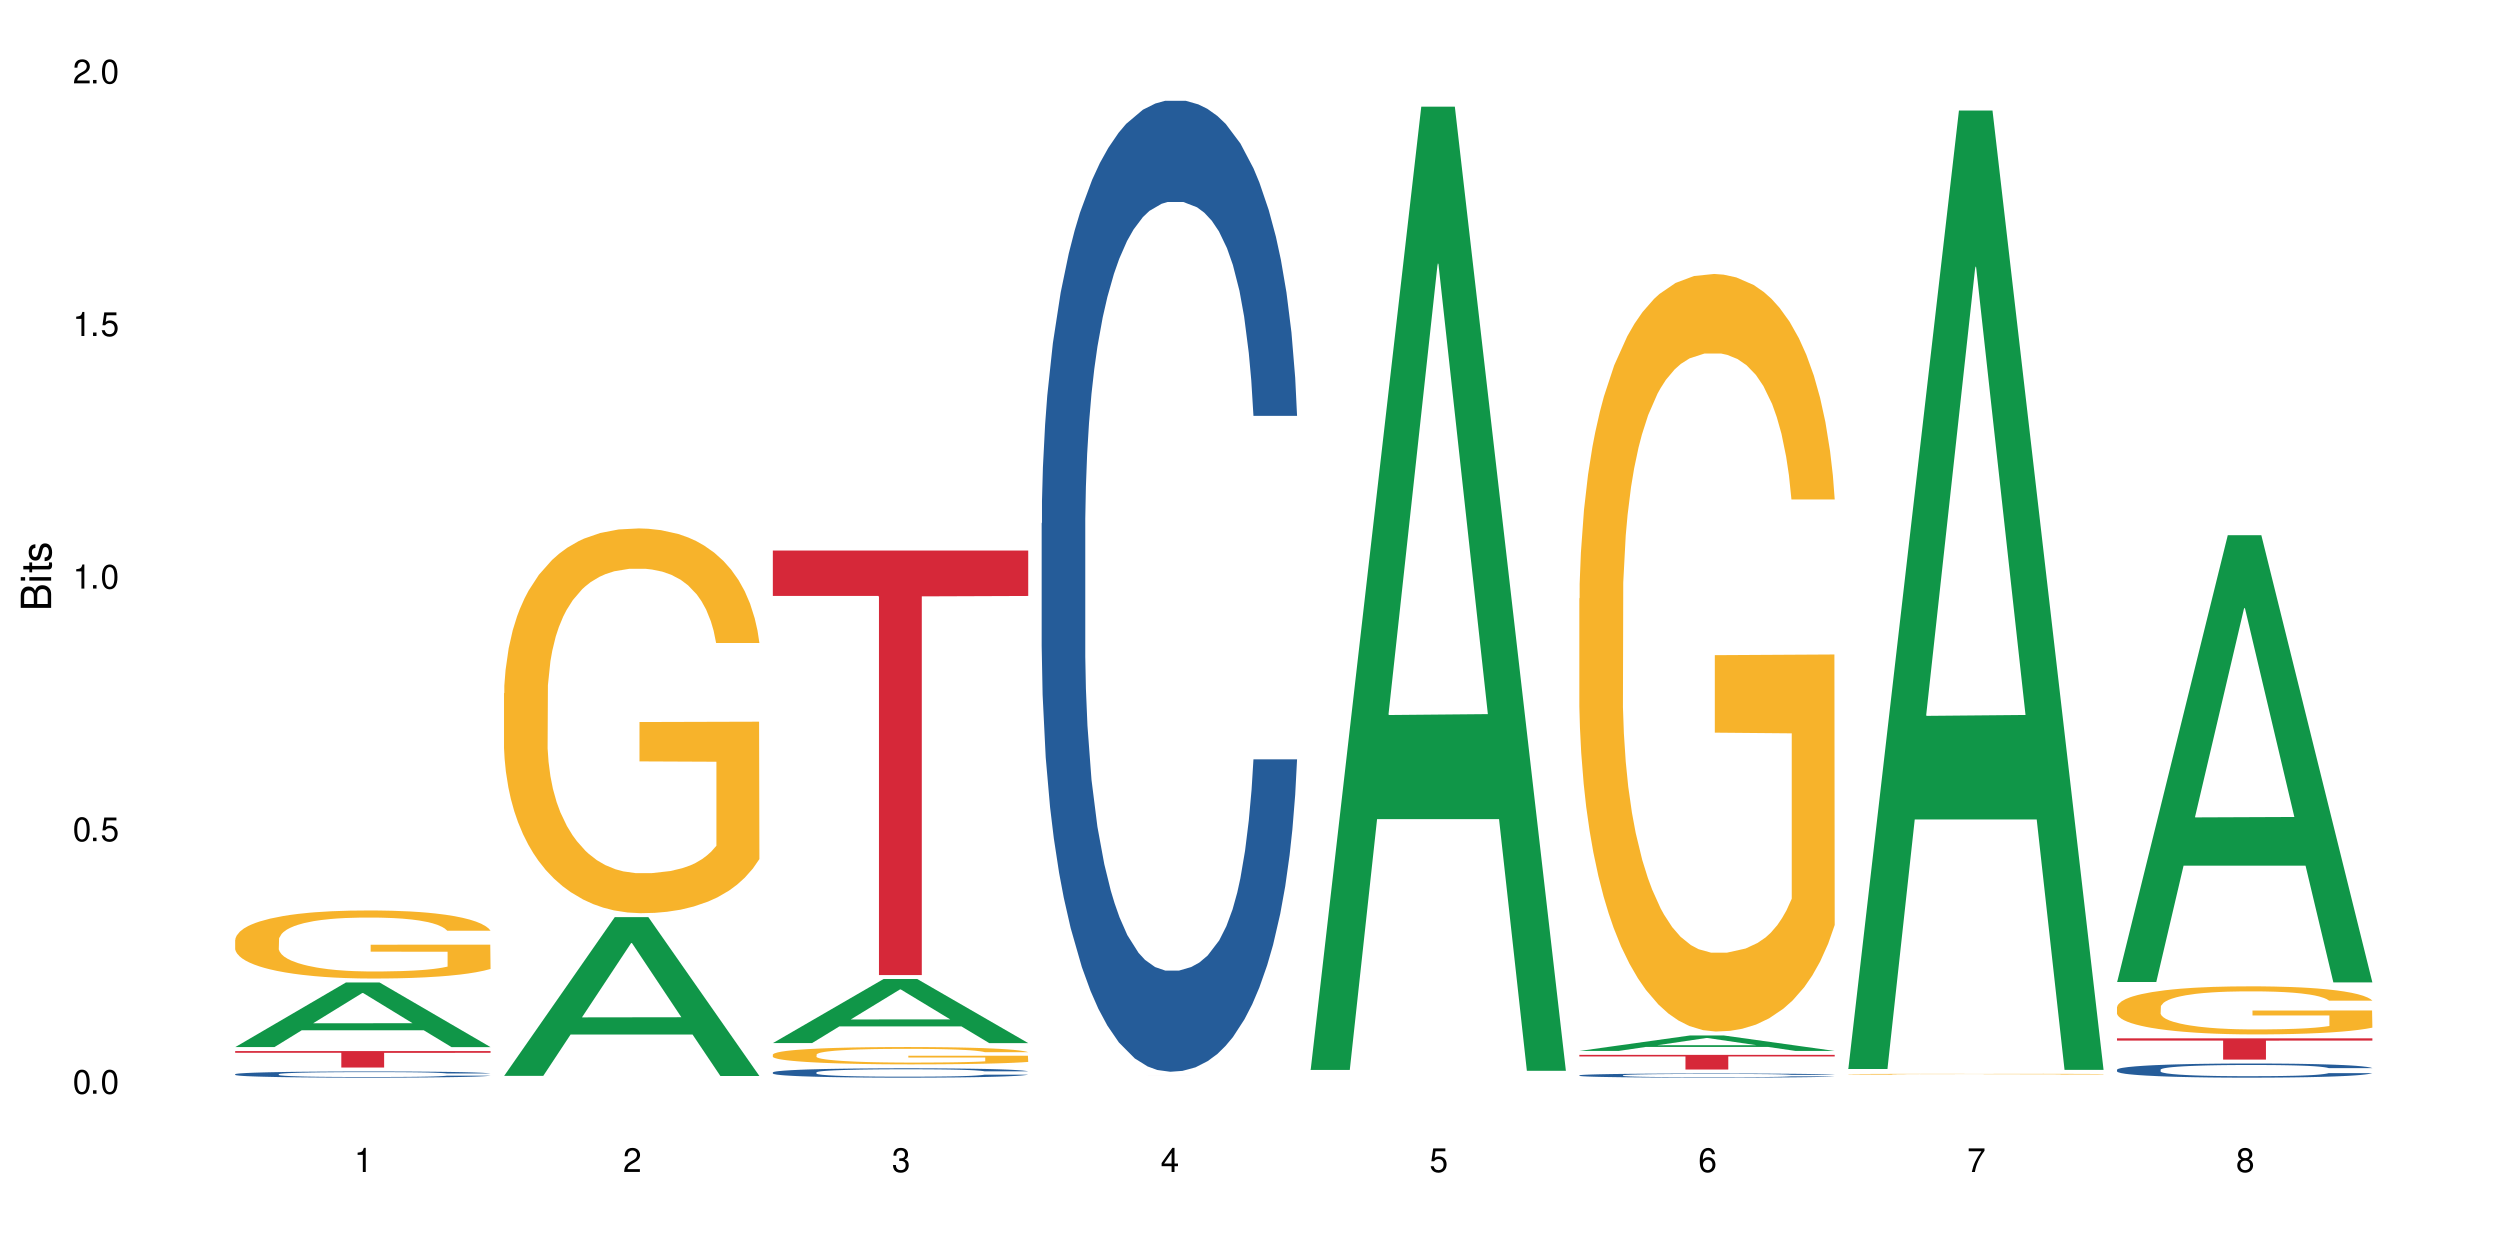
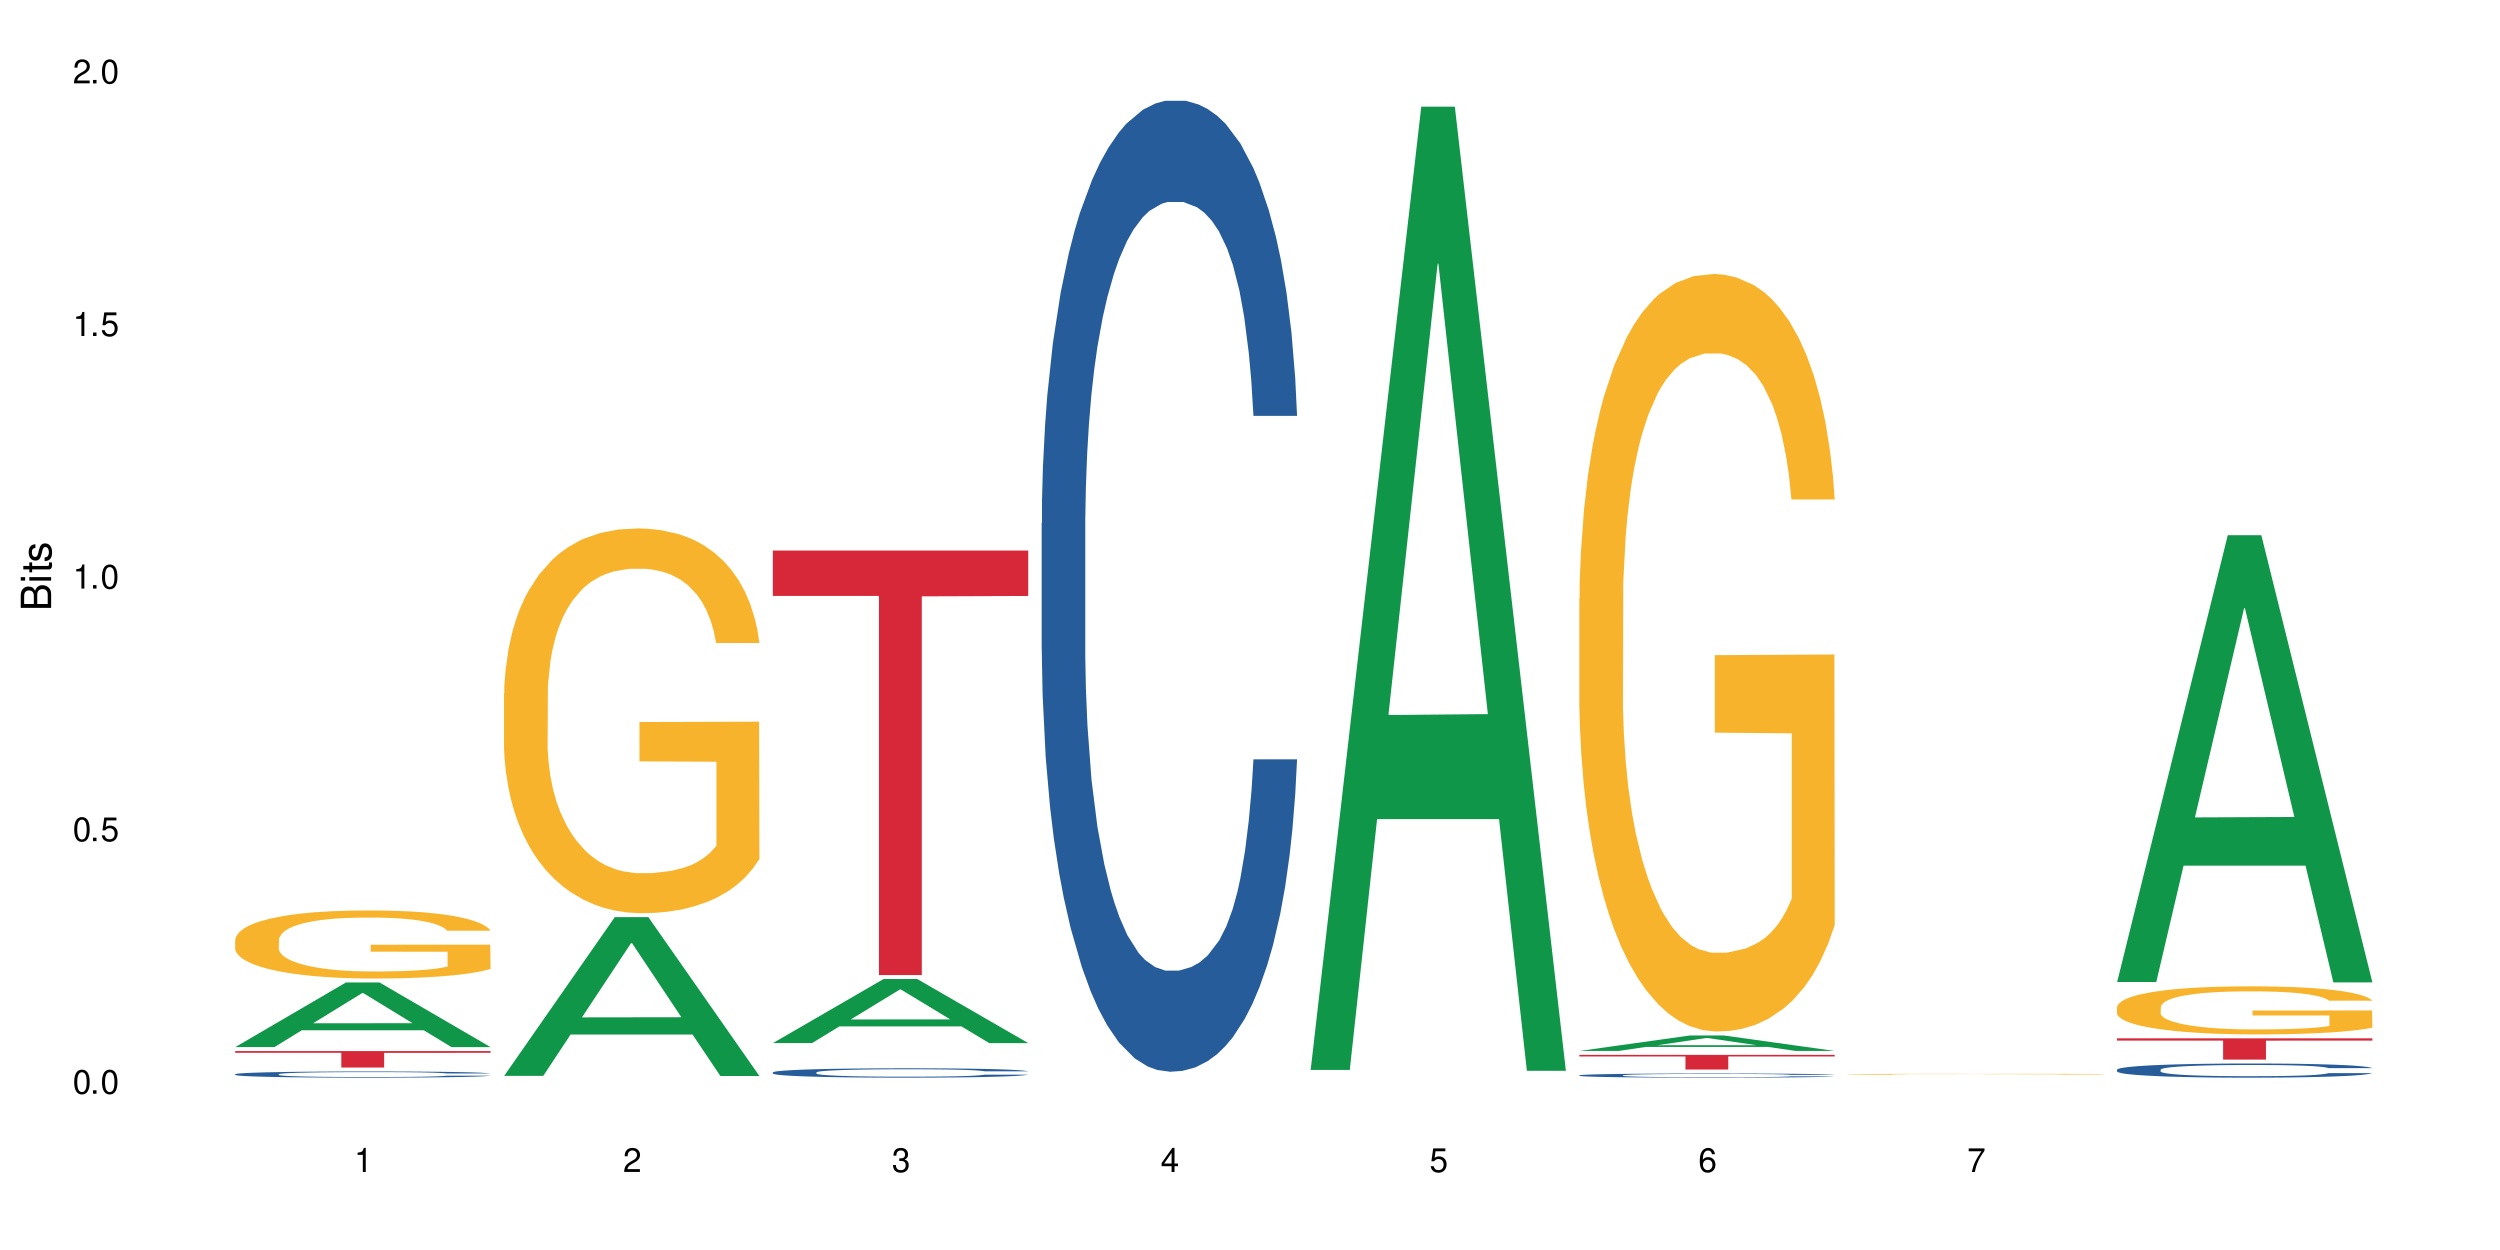
<svg xmlns="http://www.w3.org/2000/svg" xmlns:xlink="http://www.w3.org/1999/xlink" width="720" height="360" viewBox="0 0 720 360">
  <defs>
    <g>
      <g id="glyph-0-0">
</g>
      <g id="glyph-0-1">
        <path d="M 2.641 -6.938 C 2 -6.938 1.422 -6.656 1.078 -6.172 C 0.641 -5.562 0.406 -4.641 0.406 -3.359 C 0.406 -1.016 1.188 0.219 2.641 0.219 C 4.078 0.219 4.859 -1.016 4.859 -3.297 C 4.859 -4.641 4.656 -5.547 4.203 -6.172 C 3.844 -6.656 3.281 -6.938 2.641 -6.938 Z M 2.641 -6.188 C 3.547 -6.188 4 -5.25 4 -3.375 C 4 -1.406 3.562 -0.484 2.625 -0.484 C 1.734 -0.484 1.281 -1.438 1.281 -3.344 C 1.281 -5.25 1.734 -6.188 2.641 -6.188 Z M 2.641 -6.188 " />
      </g>
      <g id="glyph-0-2">
        <path d="M 1.828 -1 L 0.828 -1 L 0.828 0 L 1.828 0 Z M 1.828 -1 " />
      </g>
      <g id="glyph-0-3">
        <path d="M 4.562 -6.797 L 1.062 -6.797 L 0.547 -3.094 L 1.328 -3.094 C 1.719 -3.562 2.047 -3.734 2.578 -3.734 C 3.484 -3.734 4.062 -3.109 4.062 -2.094 C 4.062 -1.125 3.484 -0.531 2.578 -0.531 C 1.828 -0.531 1.375 -0.906 1.188 -1.672 L 0.328 -1.672 C 0.453 -1.109 0.547 -0.844 0.75 -0.594 C 1.125 -0.078 1.828 0.219 2.594 0.219 C 3.969 0.219 4.922 -0.781 4.922 -2.219 C 4.922 -3.562 4.031 -4.484 2.719 -4.484 C 2.25 -4.484 1.859 -4.359 1.469 -4.062 L 1.734 -5.969 L 4.562 -5.969 Z M 4.562 -6.797 " />
      </g>
      <g id="glyph-0-4">
        <path d="M 2.484 -4.938 L 2.484 0 L 3.328 0 L 3.328 -6.938 L 2.766 -6.938 C 2.469 -5.875 2.281 -5.734 0.984 -5.562 L 0.984 -4.938 Z M 2.484 -4.938 " />
      </g>
      <g id="glyph-0-5">
        <path d="M 4.859 -0.828 L 1.281 -0.828 C 1.359 -1.406 1.672 -1.781 2.5 -2.281 L 3.469 -2.828 C 4.406 -3.344 4.906 -4.062 4.906 -4.906 C 4.906 -5.484 4.672 -6.031 4.266 -6.406 C 3.859 -6.766 3.375 -6.938 2.719 -6.938 C 1.859 -6.938 1.219 -6.625 0.844 -6.031 C 0.609 -5.672 0.5 -5.234 0.484 -4.531 L 1.328 -4.531 C 1.359 -5.016 1.406 -5.281 1.531 -5.516 C 1.75 -5.938 2.188 -6.203 2.703 -6.203 C 3.469 -6.203 4.031 -5.641 4.031 -4.891 C 4.031 -4.344 3.719 -3.859 3.125 -3.516 L 2.234 -3 C 0.812 -2.172 0.406 -1.531 0.328 -0.016 L 4.859 -0.016 Z M 4.859 -0.828 " />
      </g>
      <g id="glyph-0-6">
        <path d="M 2.125 -3.188 L 2.578 -3.188 C 3.5 -3.188 3.984 -2.766 3.984 -1.922 C 3.984 -1.062 3.469 -0.531 2.594 -0.531 C 1.656 -0.531 1.203 -1 1.156 -2.016 L 0.312 -2.016 C 0.344 -1.453 0.438 -1.094 0.609 -0.781 C 0.953 -0.109 1.625 0.219 2.547 0.219 C 3.953 0.219 4.859 -0.625 4.859 -1.938 C 4.859 -2.828 4.516 -3.297 3.703 -3.594 C 4.344 -3.844 4.656 -4.328 4.656 -5.031 C 4.656 -6.219 3.875 -6.938 2.578 -6.938 C 1.203 -6.938 0.484 -6.172 0.453 -4.703 L 1.297 -4.703 C 1.312 -5.125 1.344 -5.359 1.453 -5.578 C 1.641 -5.969 2.062 -6.203 2.594 -6.203 C 3.344 -6.203 3.797 -5.75 3.797 -5 C 3.797 -4.516 3.609 -4.219 3.25 -4.047 C 3.016 -3.953 2.703 -3.922 2.125 -3.906 Z M 2.125 -3.188 " />
      </g>
      <g id="glyph-0-7">
        <path d="M 3.141 -1.672 L 3.141 0 L 3.984 0 L 3.984 -1.672 L 4.984 -1.672 L 4.984 -2.438 L 3.984 -2.438 L 3.984 -6.938 L 3.359 -6.938 L 0.266 -2.578 L 0.266 -1.672 Z M 3.141 -2.438 L 1 -2.438 L 3.141 -5.5 Z M 3.141 -2.438 " />
      </g>
      <g id="glyph-0-8">
        <path d="M 4.781 -5.125 C 4.609 -6.266 3.891 -6.938 2.844 -6.938 C 2.094 -6.938 1.422 -6.578 1.031 -5.953 C 0.594 -5.266 0.406 -4.422 0.406 -3.172 C 0.406 -2 0.578 -1.25 0.984 -0.641 C 1.359 -0.078 1.953 0.219 2.703 0.219 C 3.984 0.219 4.922 -0.75 4.922 -2.094 C 4.922 -3.375 4.062 -4.281 2.844 -4.281 C 2.172 -4.281 1.641 -4.031 1.281 -3.516 C 1.281 -5.234 1.828 -6.188 2.797 -6.188 C 3.391 -6.188 3.797 -5.797 3.938 -5.125 Z M 2.734 -3.531 C 3.547 -3.531 4.062 -2.953 4.062 -2.031 C 4.062 -1.156 3.484 -0.531 2.703 -0.531 C 1.922 -0.531 1.328 -1.188 1.328 -2.078 C 1.328 -2.938 1.906 -3.531 2.734 -3.531 Z M 2.734 -3.531 " />
      </g>
      <g id="glyph-0-9">
        <path d="M 4.984 -6.797 L 0.438 -6.797 L 0.438 -5.969 L 4.109 -5.969 C 2.5 -3.656 1.828 -2.234 1.328 0 L 2.219 0 C 2.594 -2.172 3.453 -4.047 4.984 -6.094 Z M 4.984 -6.797 " />
      </g>
      <g id="glyph-0-10">
-         <path d="M 3.75 -3.656 C 4.469 -4.094 4.688 -4.438 4.688 -5.078 C 4.688 -6.172 3.844 -6.938 2.641 -6.938 C 1.438 -6.938 0.594 -6.172 0.594 -5.094 C 0.594 -4.438 0.812 -4.094 1.516 -3.656 C 0.734 -3.266 0.359 -2.703 0.359 -1.922 C 0.359 -0.656 1.281 0.219 2.641 0.219 C 3.984 0.219 4.922 -0.656 4.922 -1.922 C 4.922 -2.703 4.531 -3.266 3.75 -3.656 Z M 2.641 -6.188 C 3.359 -6.188 3.812 -5.75 3.812 -5.062 C 3.812 -4.406 3.344 -3.984 2.641 -3.984 C 1.922 -3.984 1.453 -4.406 1.453 -5.078 C 1.453 -5.75 1.922 -6.188 2.641 -6.188 Z M 2.641 -3.266 C 3.484 -3.266 4.062 -2.719 4.062 -1.906 C 4.062 -1.078 3.484 -0.531 2.625 -0.531 C 1.797 -0.531 1.219 -1.094 1.219 -1.906 C 1.219 -2.719 1.781 -3.266 2.641 -3.266 Z M 2.641 -3.266 " />
-       </g>
+         </g>
      <g id="glyph-1-0">
</g>
      <g id="glyph-1-1">
        <path d="M 0 -0.953 L 0 -4.891 C 0 -5.719 -0.234 -6.344 -0.734 -6.797 C -1.188 -7.234 -1.812 -7.469 -2.5 -7.469 C -3.547 -7.469 -4.188 -7 -4.625 -5.875 C -4.984 -6.688 -5.625 -7.094 -6.531 -7.094 C -7.172 -7.094 -7.734 -6.859 -8.141 -6.391 C -8.562 -5.922 -8.75 -5.344 -8.75 -4.5 L -8.75 -0.953 Z M -4.984 -2.062 L -7.766 -2.062 L -7.766 -4.219 C -7.766 -4.844 -7.688 -5.203 -7.453 -5.5 C -7.219 -5.812 -6.859 -5.969 -6.375 -5.969 C -5.891 -5.969 -5.531 -5.812 -5.297 -5.5 C -5.062 -5.203 -4.984 -4.844 -4.984 -4.219 Z M -0.984 -2.062 L -4 -2.062 L -4 -4.781 C -4 -5.766 -3.438 -6.359 -2.484 -6.359 C -1.547 -6.359 -0.984 -5.766 -0.984 -4.781 Z M -0.984 -2.062 " />
      </g>
      <g id="glyph-1-2">
        <path d="M -6.281 -1.797 L -6.281 -0.797 L 0 -0.797 L 0 -1.797 Z M -8.75 -1.797 L -8.75 -0.797 L -7.484 -0.797 L -7.484 -1.797 Z M -8.75 -1.797 " />
      </g>
      <g id="glyph-1-3">
        <path d="M -6.281 -3.047 L -6.281 -2.016 L -8.016 -2.016 L -8.016 -1.016 L -6.281 -1.016 L -6.281 -0.172 L -5.469 -0.172 L -5.469 -1.016 L -0.719 -1.016 C -0.078 -1.016 0.281 -1.453 0.281 -2.234 C 0.281 -2.5 0.25 -2.719 0.188 -3.047 L -0.641 -3.047 C -0.609 -2.906 -0.594 -2.766 -0.594 -2.562 C -0.594 -2.141 -0.719 -2.016 -1.156 -2.016 L -5.469 -2.016 L -5.469 -3.047 Z M -6.281 -3.047 " />
      </g>
      <g id="glyph-1-4">
        <path d="M -4.531 -5.25 C -5.766 -5.25 -6.469 -4.422 -6.469 -2.969 C -6.469 -1.516 -5.719 -0.562 -4.547 -0.562 C -3.562 -0.562 -3.094 -1.062 -2.734 -2.562 L -2.516 -3.484 C -2.344 -4.188 -2.094 -4.469 -1.641 -4.469 C -1.047 -4.469 -0.641 -3.875 -0.641 -3 C -0.641 -2.453 -0.797 -2 -1.062 -1.75 C -1.25 -1.594 -1.422 -1.531 -1.875 -1.469 L -1.875 -0.406 C -0.422 -0.453 0.281 -1.266 0.281 -2.922 C 0.281 -4.5 -0.5 -5.516 -1.719 -5.516 C -2.656 -5.516 -3.172 -4.984 -3.469 -3.734 L -3.703 -2.766 C -3.891 -1.953 -4.156 -1.609 -4.594 -1.609 C -5.188 -1.609 -5.547 -2.125 -5.547 -2.938 C -5.547 -3.75 -5.203 -4.172 -4.531 -4.203 Z M -4.531 -5.25 " />
      </g>
    </g>
  </defs>
  <rect x="-72" y="-36" width="864" height="432" fill="rgb(100%, 100%, 100%)" fill-opacity="1" />
  <path fill-rule="nonzero" fill="rgb(6.275%, 58.824%, 28.235%)" fill-opacity="1" d="M 67.73 301.559 L 67.809 301.539 L 99.637 282.949 L 109.301 282.949 L 141.281 301.574 L 130.047 301.574 L 122.031 296.715 L 86.906 296.715 L 79.047 301.559 L 67.73 301.559 L 90.285 294.703 L 118.809 294.684 L 104.586 285.992 L 104.43 285.977 L 104.27 286.027 L 90.207 294.684 L 90.285 294.703 Z M 67.73 301.559 " />
  <path fill-rule="nonzero" fill="rgb(14.51%, 36.078%, 60%)" fill-opacity="1" d="M 67.73 309.359 L 67.82 309.355 L 67.82 309.316 L 68.09 309.258 L 68.719 309.176 L 69.344 309.125 L 70.961 309.027 L 73.203 308.934 L 75.535 308.863 L 77.238 308.82 L 78.766 308.789 L 82.262 308.727 L 84.504 308.695 L 86.926 308.668 L 89.887 308.641 L 92.039 308.625 L 96.883 308.598 L 100.469 308.586 L 103.25 308.582 L 109.262 308.582 L 112.848 308.59 L 115.449 308.598 L 118.32 308.609 L 120.742 308.625 L 124.957 308.66 L 128.727 308.707 L 130.43 308.734 L 133.121 308.781 L 135.184 308.832 L 136.617 308.875 L 138.234 308.934 L 139.668 309.008 L 140.746 309.09 L 141.281 309.16 L 128.727 309.16 L 128.098 309.098 L 127.379 309.047 L 126.035 308.98 L 124.688 308.93 L 122.805 308.883 L 121.102 308.852 L 118.77 308.82 L 116.707 308.801 L 114.555 308.789 L 112.488 308.777 L 108.543 308.77 L 103.969 308.77 L 102.266 308.773 L 98.766 308.785 L 96.883 308.797 L 94.191 308.82 L 92.309 308.84 L 90.066 308.871 L 88.539 308.902 L 86.656 308.941 L 85.312 308.98 L 83.785 309.035 L 82.891 309.074 L 82.082 309.121 L 81.363 309.176 L 80.828 309.23 L 80.469 309.293 L 80.289 309.352 L 80.289 309.602 L 80.469 309.66 L 80.918 309.73 L 82.082 309.828 L 83.785 309.918 L 85.762 309.984 L 87.645 310.035 L 88.719 310.059 L 90.156 310.082 L 92.398 310.117 L 95.629 310.148 L 97.512 310.16 L 100.383 310.176 L 103.34 310.18 L 107.289 310.18 L 110.785 310.176 L 113.117 310.164 L 115.539 310.152 L 118.859 310.125 L 120.922 310.098 L 122.715 310.066 L 124.062 310.035 L 124.957 310.012 L 126.305 309.961 L 127.379 309.906 L 128.188 309.848 L 128.727 309.793 L 141.281 309.793 L 140.746 309.859 L 139.938 309.922 L 139.129 309.969 L 137.875 310.027 L 136.441 310.078 L 134.375 310.133 L 132.672 310.172 L 130.43 310.211 L 128.367 310.242 L 126.125 310.27 L 122.805 310.305 L 120.652 310.32 L 118.32 310.332 L 115.539 310.348 L 112.043 310.359 L 108.273 310.363 L 104.777 310.367 L 101.008 310.363 L 98.227 310.355 L 94.551 310.344 L 89.977 310.312 L 86.656 310.281 L 84.055 310.25 L 81.812 310.219 L 79.301 310.176 L 76.074 310.102 L 74.098 310.047 L 72.754 310 L 71.23 309.938 L 70.152 309.879 L 68.898 309.789 L 68 309.672 L 67.73 309.582 Z M 67.73 309.359 " />
  <path fill-rule="nonzero" fill="rgb(96.863%, 70.196%, 16.863%)" fill-opacity="1" d="M 67.73 270.609 L 67.82 270.59 L 67.82 270.23 L 68.18 269.426 L 69.078 268.316 L 70.242 267.402 L 71.5 266.684 L 72.305 266.309 L 73.652 265.773 L 74.816 265.379 L 77.777 264.57 L 81.543 263.82 L 83.609 263.496 L 85.941 263.191 L 89.258 262.852 L 90.785 262.727 L 95.449 262.441 L 100.738 262.262 L 106.57 262.207 L 109.262 262.227 L 112.938 262.297 L 117.961 262.492 L 120.832 262.672 L 123.074 262.852 L 125.406 263.086 L 128.277 263.441 L 130.969 263.871 L 133.121 264.305 L 135.273 264.84 L 137.066 265.414 L 138.594 266.039 L 139.938 266.793 L 140.746 267.418 L 141.281 268.047 L 128.816 268.047 L 128.098 267.418 L 127.289 266.938 L 125.945 266.344 L 124.598 265.914 L 123.254 265.574 L 120.742 265.109 L 118.59 264.82 L 115.898 264.57 L 113.297 264.41 L 110.336 264.305 L 108.543 264.266 L 103.789 264.266 L 99.484 264.391 L 96.973 264.535 L 95.18 264.68 L 92.668 264.949 L 91.141 265.164 L 90.246 265.305 L 87.555 265.859 L 85.762 266.363 L 84.773 266.703 L 83.52 267.242 L 82.621 267.723 L 81.633 268.441 L 81.098 268.977 L 80.379 270.195 L 80.289 273.418 L 80.559 274.102 L 81.098 274.836 L 81.812 275.48 L 82.891 276.16 L 83.965 276.68 L 85.852 277.379 L 87.465 277.844 L 88.719 278.148 L 91.141 278.633 L 92.129 278.793 L 94.461 279.117 L 96.883 279.367 L 99.844 279.582 L 102.086 279.688 L 105.672 279.777 L 110.246 279.777 L 115.629 279.672 L 119.039 279.527 L 121.371 279.383 L 122.895 279.258 L 124.777 279.062 L 126.125 278.883 L 127.379 278.688 L 128.906 278.383 L 128.906 274.102 L 106.75 274.082 L 106.75 272.078 L 141.195 272.059 L 141.281 279.062 L 139.398 279.547 L 137.066 280.012 L 134.824 280.371 L 132.492 280.676 L 129.176 281.016 L 126.484 281.23 L 122.355 281.48 L 118.59 281.641 L 114.645 281.75 L 111.145 281.801 L 107.02 281.82 L 103.34 281.785 L 99.395 281.676 L 96.254 281.535 L 93.383 281.355 L 90.516 281.121 L 86.926 280.746 L 84.594 280.441 L 82.172 280.066 L 79.75 279.617 L 77.598 279.133 L 76.164 278.758 L 74.727 278.328 L 73.203 277.789 L 71.766 277.18 L 70.691 276.625 L 69.703 276 L 68.988 275.406 L 68.27 274.602 L 67.91 273.957 L 67.73 273.402 Z M 67.73 270.609 " />
  <path fill-rule="nonzero" fill="rgb(83.922%, 15.686%, 22.353%)" fill-opacity="1" d="M 67.73 302.707 L 141.281 302.707 L 141.281 303.215 L 110.629 303.219 L 110.629 307.453 L 98.297 307.453 L 98.297 303.223 L 98.117 303.215 L 67.73 303.215 Z M 67.73 302.707 " />
  <path fill-rule="nonzero" fill="rgb(6.275%, 58.824%, 28.235%)" fill-opacity="1" d="M 145.156 309.844 L 145.234 309.801 L 177.059 264.133 L 186.723 264.133 L 218.707 309.887 L 207.469 309.887 L 199.453 297.945 L 164.328 297.945 L 156.469 309.844 L 145.156 309.844 L 167.707 293.004 L 196.23 292.961 L 182.008 271.609 L 181.852 271.566 L 181.695 271.695 L 167.629 292.961 L 167.707 293.004 Z M 145.156 309.844 " />
  <path fill-rule="nonzero" fill="rgb(96.863%, 70.196%, 16.863%)" fill-opacity="1" d="M 145.156 199.648 L 145.242 199.547 L 145.242 197.523 L 145.602 192.969 L 146.5 186.691 L 147.664 181.531 L 148.922 177.484 L 149.73 175.359 L 151.074 172.32 L 152.242 170.094 L 155.199 165.539 L 158.969 161.289 L 161.031 159.469 L 163.363 157.746 L 166.684 155.824 L 168.207 155.117 L 172.871 153.496 L 178.164 152.484 L 183.992 152.18 L 186.684 152.281 L 190.363 152.688 L 195.387 153.801 L 198.254 154.812 L 200.496 155.824 L 202.828 157.141 L 205.699 159.164 L 208.391 161.594 L 210.543 164.023 L 212.695 167.059 L 214.492 170.297 L 216.016 173.84 L 217.359 178.09 L 218.168 181.633 L 218.707 185.176 L 206.238 185.176 L 205.52 181.633 L 204.715 178.898 L 203.367 175.559 L 202.023 173.133 L 200.676 171.207 L 198.164 168.578 L 196.012 166.957 L 193.32 165.539 L 190.723 164.629 L 187.762 164.023 L 185.969 163.82 L 181.211 163.82 L 176.906 164.527 L 174.395 165.34 L 172.602 166.148 L 170.09 167.664 L 168.566 168.879 L 167.668 169.691 L 164.977 172.828 L 163.184 175.66 L 162.195 177.586 L 160.941 180.621 L 160.043 183.352 L 159.059 187.402 L 158.52 190.438 L 157.801 197.32 L 157.711 215.535 L 157.98 219.383 L 158.52 223.531 L 159.238 227.176 L 160.312 231.02 L 161.391 233.957 L 163.273 237.902 L 164.887 240.535 L 166.145 242.254 L 168.566 244.988 L 169.551 245.898 L 171.883 247.719 L 174.305 249.137 L 177.266 250.352 L 179.508 250.957 L 183.098 251.465 L 187.672 251.465 L 193.055 250.859 L 196.461 250.047 L 198.793 249.238 L 200.32 248.531 L 202.203 247.418 L 203.547 246.406 L 204.805 245.293 L 206.328 243.57 L 206.328 219.383 L 184.172 219.281 L 184.172 207.945 L 218.617 207.844 L 218.707 247.418 L 216.824 250.148 L 214.492 252.781 L 212.25 254.805 L 209.918 256.523 L 206.598 258.449 L 203.906 259.664 L 199.781 261.078 L 196.012 261.992 L 192.066 262.598 L 188.566 262.902 L 184.441 263.004 L 180.766 262.801 L 176.816 262.191 L 173.68 261.383 L 170.809 260.371 L 167.938 259.055 L 164.352 256.93 L 162.016 255.211 L 159.594 253.086 L 157.172 250.555 L 155.02 247.82 L 153.586 245.695 L 152.152 243.266 L 150.625 240.23 L 149.191 236.789 L 148.113 233.652 L 147.129 230.109 L 146.41 226.77 L 145.691 222.215 L 145.332 218.574 L 145.156 215.434 Z M 145.156 199.648 " />
  <path fill-rule="nonzero" fill="rgb(6.275%, 58.824%, 28.235%)" fill-opacity="1" d="M 222.578 300.398 L 222.656 300.379 L 254.48 281.949 L 264.148 281.949 L 296.129 300.414 L 284.895 300.414 L 276.879 295.594 L 241.75 295.594 L 233.895 300.398 L 222.578 300.398 L 245.129 293.602 L 273.656 293.582 L 259.434 284.965 L 259.273 284.949 L 259.117 285 L 245.051 293.582 L 245.129 293.602 Z M 222.578 300.398 " />
  <path fill-rule="nonzero" fill="rgb(14.51%, 36.078%, 60%)" fill-opacity="1" d="M 222.578 308.844 L 222.668 308.84 L 222.668 308.781 L 222.938 308.688 L 223.562 308.57 L 224.191 308.488 L 225.809 308.344 L 228.051 308.203 L 230.383 308.094 L 232.086 308.027 L 233.609 307.98 L 237.109 307.887 L 239.352 307.84 L 241.773 307.801 L 244.734 307.758 L 246.887 307.734 L 251.73 307.695 L 255.316 307.676 L 258.098 307.668 L 264.109 307.668 L 267.695 307.68 L 270.297 307.691 L 273.168 307.711 L 275.59 307.734 L 279.805 307.789 L 283.57 307.855 L 285.277 307.895 L 287.969 307.973 L 290.031 308.047 L 291.465 308.109 L 293.082 308.203 L 294.516 308.312 L 295.59 308.438 L 296.129 308.543 L 283.57 308.543 L 282.945 308.445 L 282.227 308.371 L 280.883 308.27 L 279.535 308.195 L 277.652 308.125 L 275.949 308.078 L 273.617 308.031 L 271.551 308 L 269.398 307.98 L 267.336 307.965 L 263.391 307.949 L 258.816 307.949 L 257.109 307.953 L 253.613 307.973 L 251.73 307.992 L 249.039 308.027 L 247.156 308.059 L 244.914 308.109 L 243.387 308.148 L 241.504 308.215 L 240.16 308.27 L 238.633 308.352 L 237.738 308.414 L 236.93 308.484 L 236.211 308.562 L 235.672 308.648 L 235.316 308.742 L 235.137 308.832 L 235.137 309.211 L 235.316 309.301 L 235.762 309.406 L 236.93 309.555 L 238.633 309.688 L 240.605 309.789 L 242.492 309.863 L 243.566 309.898 L 245.004 309.938 L 247.246 309.988 L 250.473 310.035 L 252.355 310.055 L 255.227 310.074 L 258.188 310.086 L 262.133 310.086 L 265.633 310.074 L 267.965 310.062 L 270.387 310.043 L 273.707 310 L 275.77 309.961 L 277.562 309.914 L 278.906 309.867 L 279.805 309.828 L 281.148 309.754 L 282.227 309.668 L 283.035 309.582 L 283.57 309.5 L 296.129 309.5 L 295.59 309.598 L 294.785 309.691 L 293.977 309.766 L 292.723 309.852 L 291.285 309.926 L 289.223 310.016 L 287.52 310.07 L 285.277 310.133 L 283.215 310.18 L 280.973 310.223 L 277.652 310.27 L 275.5 310.297 L 273.168 310.316 L 270.387 310.336 L 266.887 310.355 L 263.121 310.363 L 259.621 310.367 L 255.855 310.363 L 253.074 310.352 L 249.398 310.328 L 244.824 310.285 L 241.504 310.238 L 238.902 310.191 L 236.66 310.141 L 234.148 310.074 L 230.918 309.969 L 228.945 309.883 L 227.602 309.812 L 226.074 309.719 L 225 309.633 L 223.742 309.492 L 222.848 309.32 L 222.578 309.184 Z M 222.578 308.844 " />
-   <path fill-rule="nonzero" fill="rgb(96.863%, 70.196%, 16.863%)" fill-opacity="1" d="M 222.578 303.684 L 222.668 303.68 L 222.668 303.59 L 223.027 303.383 L 223.922 303.102 L 225.09 302.867 L 226.344 302.684 L 227.152 302.59 L 228.496 302.453 L 229.664 302.352 L 232.625 302.148 L 236.391 301.957 L 238.453 301.875 L 240.785 301.797 L 244.105 301.711 L 245.629 301.676 L 250.293 301.605 L 255.586 301.559 L 261.418 301.543 L 264.109 301.551 L 267.785 301.566 L 272.809 301.617 L 275.68 301.664 L 277.922 301.711 L 280.254 301.77 L 283.125 301.859 L 285.816 301.969 L 287.969 302.078 L 290.121 302.215 L 291.914 302.359 L 293.438 302.52 L 294.785 302.711 L 295.59 302.871 L 296.129 303.031 L 283.66 303.031 L 282.945 302.871 L 282.137 302.75 L 280.793 302.598 L 279.445 302.488 L 278.102 302.402 L 275.59 302.285 L 273.438 302.211 L 270.746 302.148 L 268.145 302.105 L 265.184 302.078 L 263.391 302.07 L 258.637 302.07 L 254.332 302.102 L 251.82 302.137 L 250.023 302.176 L 247.512 302.242 L 245.988 302.297 L 245.094 302.332 L 242.402 302.477 L 240.605 302.602 L 239.621 302.691 L 238.363 302.828 L 237.469 302.949 L 236.48 303.133 L 235.941 303.27 L 235.227 303.578 L 235.137 304.398 L 235.406 304.574 L 235.941 304.762 L 236.66 304.926 L 237.738 305.098 L 238.812 305.23 L 240.695 305.406 L 242.312 305.527 L 243.566 305.605 L 245.988 305.727 L 246.977 305.77 L 249.309 305.852 L 251.73 305.914 L 254.691 305.969 L 256.934 305.996 L 260.52 306.02 L 265.094 306.02 L 270.477 305.992 L 273.887 305.957 L 276.219 305.918 L 277.742 305.887 L 279.625 305.836 L 280.973 305.793 L 282.227 305.742 L 283.75 305.664 L 283.75 304.574 L 261.598 304.57 L 261.598 304.059 L 296.039 304.055 L 296.129 305.836 L 294.246 305.961 L 291.914 306.078 L 289.672 306.168 L 287.34 306.246 L 284.02 306.332 L 281.328 306.387 L 277.203 306.453 L 273.438 306.492 L 269.488 306.52 L 265.992 306.535 L 261.867 306.539 L 258.188 306.531 L 254.242 306.504 L 251.102 306.465 L 248.23 306.422 L 245.359 306.359 L 241.773 306.266 L 239.441 306.188 L 237.02 306.094 L 234.598 305.977 L 232.445 305.855 L 231.008 305.758 L 229.574 305.648 L 228.051 305.512 L 226.613 305.359 L 225.539 305.215 L 224.551 305.059 L 223.832 304.906 L 223.117 304.699 L 222.758 304.535 L 222.578 304.395 Z M 222.578 303.684 " />
  <path fill-rule="nonzero" fill="rgb(83.922%, 15.686%, 22.353%)" fill-opacity="1" d="M 222.578 158.551 L 296.129 158.551 L 296.129 171.637 L 265.477 171.754 L 265.477 280.816 L 253.141 280.816 L 253.141 171.867 L 252.965 171.637 L 222.578 171.637 Z M 222.578 158.551 " />
  <path fill-rule="nonzero" fill="rgb(14.51%, 36.078%, 60%)" fill-opacity="1" d="M 300 150.707 L 300.09 150.449 L 300.09 144.316 L 300.359 134.605 L 300.988 122.336 L 301.617 113.898 L 303.23 98.82 L 305.473 84.25 L 307.805 73.004 L 309.508 66.359 L 311.035 61.246 L 314.531 51.789 L 316.773 46.934 L 319.195 42.586 L 322.156 38.242 L 324.309 35.688 L 329.152 31.598 L 332.742 29.809 L 335.52 29.039 L 341.531 29.039 L 345.117 30.062 L 347.719 31.34 L 350.59 33.387 L 353.012 35.688 L 357.227 41.309 L 360.996 48.465 L 362.699 52.555 L 365.391 60.48 L 367.453 68.148 L 368.891 74.793 L 370.504 84.25 L 371.938 95.754 L 373.016 108.789 L 373.555 119.777 L 360.996 119.777 L 360.367 109.555 L 359.648 101.633 L 358.305 91.152 L 356.961 83.738 L 355.074 76.328 L 353.371 71.469 L 351.039 66.613 L 348.977 63.547 L 346.824 61.246 L 344.762 59.711 L 340.812 58.18 L 336.238 58.18 L 334.535 58.691 L 331.035 60.734 L 329.152 62.523 L 326.461 66.102 L 324.578 69.426 L 322.336 74.539 L 320.812 78.883 L 318.926 85.527 L 317.582 91.406 L 316.059 99.844 L 315.16 106.23 L 314.352 113.391 L 313.637 121.824 L 313.098 130.77 L 312.738 140.227 L 312.559 149.43 L 312.559 189.047 L 312.738 198.25 L 313.188 208.984 L 314.352 224.574 L 316.059 238.121 L 318.031 248.859 L 319.914 256.527 L 320.992 260.105 L 322.426 264.195 L 324.668 269.305 L 327.898 274.418 L 329.781 276.461 L 332.652 278.508 L 335.609 279.531 L 339.559 279.531 L 343.055 278.508 L 345.387 277.23 L 347.809 275.184 L 351.129 270.84 L 353.191 266.75 L 354.984 261.895 L 356.332 257.035 L 357.227 252.949 L 358.574 245.023 L 359.648 236.332 L 360.457 227.387 L 360.996 218.695 L 373.555 218.695 L 373.016 228.922 L 372.207 238.891 L 371.402 246.301 L 370.145 255.246 L 368.711 263.172 L 366.645 272.117 L 364.941 277.996 L 362.699 284.387 L 360.637 289.242 L 358.395 293.586 L 355.074 298.699 L 352.922 301.258 L 350.59 303.555 L 347.809 305.602 L 344.312 307.391 L 340.543 308.414 L 337.047 308.668 L 333.277 308.156 L 330.5 307.133 L 326.82 304.836 L 322.246 300.234 L 318.926 295.379 L 316.324 290.52 L 314.082 285.41 L 311.57 278.508 L 308.344 267.262 L 306.371 258.57 L 305.023 251.414 L 303.5 241.445 L 302.422 232.5 L 301.168 218.184 L 300.27 200.039 L 300 185.98 Z M 300 150.707 " />
  <path fill-rule="nonzero" fill="rgb(83.922%, 15.686%, 22.353%)" fill-opacity="1" d="M 300 309.797 L 373.555 309.797 L 342.898 309.797 L 342.898 309.801 L 330.566 309.801 L 330.566 309.797 Z M 300 309.797 " />
  <path fill-rule="nonzero" fill="rgb(6.275%, 58.824%, 28.235%)" fill-opacity="1" d="M 377.426 308.133 L 377.504 307.875 L 409.328 30.711 L 418.992 30.711 L 450.977 308.395 L 439.738 308.395 L 431.723 235.91 L 396.598 235.91 L 388.738 308.133 L 377.426 308.133 L 399.977 205.926 L 428.504 205.664 L 414.277 76.078 L 414.121 75.816 L 413.965 76.602 L 399.898 205.664 L 399.977 205.926 Z M 377.426 308.133 " />
  <path fill-rule="nonzero" fill="rgb(6.275%, 58.824%, 28.235%)" fill-opacity="1" d="M 454.848 302.672 L 454.926 302.668 L 486.75 298.211 L 496.418 298.211 L 528.398 302.676 L 517.164 302.676 L 509.148 301.512 L 474.023 301.512 L 466.164 302.672 L 454.848 302.672 L 477.402 301.027 L 505.926 301.023 L 491.703 298.941 L 491.547 298.938 L 491.387 298.949 L 477.32 301.023 L 477.402 301.027 Z M 454.848 302.672 " />
  <path fill-rule="nonzero" fill="rgb(14.51%, 36.078%, 60%)" fill-opacity="1" d="M 454.848 309.688 L 454.938 309.688 L 454.938 309.66 L 455.207 309.617 L 455.836 309.566 L 456.461 309.531 L 458.078 309.465 L 460.32 309.402 L 462.652 309.355 L 464.355 309.324 L 465.879 309.305 L 469.379 309.262 L 471.621 309.242 L 474.043 309.223 L 477.004 309.207 L 479.156 309.195 L 484 309.176 L 487.586 309.168 L 490.367 309.164 L 496.379 309.164 L 499.965 309.172 L 502.566 309.176 L 505.438 309.184 L 507.859 309.195 L 512.074 309.219 L 515.844 309.25 L 517.547 309.266 L 520.238 309.301 L 522.301 309.332 L 523.734 309.363 L 525.352 309.402 L 526.785 309.453 L 527.863 309.508 L 528.398 309.555 L 515.844 309.555 L 515.215 309.512 L 514.496 309.477 L 513.152 309.434 L 511.805 309.402 L 509.922 309.367 L 508.219 309.348 L 505.887 309.328 L 503.824 309.312 L 501.672 309.305 L 499.605 309.297 L 495.66 309.289 L 491.086 309.289 L 489.383 309.293 L 485.883 309.301 L 484 309.309 L 481.309 309.324 L 479.426 309.34 L 477.184 309.359 L 475.656 309.379 L 473.773 309.41 L 472.43 309.434 L 470.902 309.469 L 470.008 309.496 L 469.199 309.527 L 468.48 309.562 L 467.945 309.602 L 467.586 309.645 L 467.406 309.684 L 467.406 309.852 L 467.586 309.891 L 468.035 309.938 L 469.199 310.004 L 470.902 310.062 L 472.879 310.109 L 474.762 310.145 L 475.836 310.156 L 477.273 310.176 L 479.516 310.199 L 482.742 310.219 L 484.629 310.227 L 487.496 310.238 L 490.457 310.242 L 494.406 310.242 L 497.902 310.238 L 500.234 310.23 L 502.656 310.223 L 505.977 310.203 L 508.039 310.188 L 509.832 310.164 L 511.18 310.145 L 512.074 310.129 L 513.422 310.094 L 514.496 310.055 L 515.305 310.016 L 515.844 309.98 L 528.398 309.98 L 527.863 310.023 L 527.055 310.066 L 526.246 310.098 L 524.992 310.137 L 523.555 310.172 L 521.492 310.211 L 519.789 310.234 L 517.547 310.262 L 515.484 310.281 L 513.242 310.301 L 509.922 310.324 L 507.77 310.336 L 505.438 310.344 L 502.656 310.352 L 499.16 310.359 L 495.391 310.367 L 491.895 310.367 L 488.125 310.363 L 485.344 310.359 L 481.668 310.352 L 477.094 310.332 L 473.773 310.309 L 471.172 310.289 L 468.93 310.266 L 466.418 310.238 L 463.191 310.188 L 461.215 310.152 L 459.871 310.121 L 458.348 310.078 L 457.27 310.039 L 456.016 309.977 L 455.117 309.898 L 454.848 309.84 Z M 454.848 309.688 " />
  <path fill-rule="nonzero" fill="rgb(96.863%, 70.196%, 16.863%)" fill-opacity="1" d="M 454.848 172.348 L 454.938 172.148 L 454.938 168.164 L 455.297 159.199 L 456.191 146.844 L 457.359 136.684 L 458.613 128.711 L 459.422 124.527 L 460.77 118.551 L 461.934 114.168 L 464.895 105.199 L 468.66 96.832 L 470.723 93.246 L 473.055 89.859 L 476.375 86.07 L 477.898 84.676 L 482.562 81.488 L 487.855 79.496 L 493.688 78.898 L 496.379 79.098 L 500.055 79.895 L 505.078 82.086 L 507.949 84.078 L 510.191 86.07 L 512.523 88.66 L 515.395 92.648 L 518.086 97.43 L 520.238 102.211 L 522.391 108.188 L 524.184 114.566 L 525.711 121.539 L 527.055 129.906 L 527.863 136.883 L 528.398 143.855 L 515.934 143.855 L 515.215 136.883 L 514.406 131.5 L 513.062 124.926 L 511.715 120.145 L 510.371 116.359 L 507.859 111.18 L 505.707 107.988 L 503.016 105.199 L 500.414 103.406 L 497.453 102.211 L 495.66 101.812 L 490.906 101.812 L 486.602 103.207 L 484.09 104.801 L 482.297 106.395 L 479.785 109.383 L 478.258 111.777 L 477.363 113.371 L 474.672 119.547 L 472.879 125.125 L 471.891 128.91 L 470.633 134.891 L 469.738 140.27 L 468.75 148.238 L 468.211 154.215 L 467.496 167.766 L 467.406 203.633 L 467.676 211.203 L 468.211 219.371 L 468.93 226.547 L 470.008 234.117 L 471.082 239.895 L 472.965 247.668 L 474.582 252.848 L 475.836 256.234 L 478.258 261.613 L 479.246 263.406 L 481.578 266.996 L 484 269.785 L 486.961 272.176 L 489.203 273.371 L 492.789 274.367 L 497.363 274.367 L 502.746 273.172 L 506.156 271.578 L 508.488 269.984 L 510.012 268.59 L 511.895 266.398 L 513.242 264.402 L 514.496 262.211 L 516.023 258.824 L 516.023 211.203 L 493.867 211.004 L 493.867 188.688 L 528.309 188.488 L 528.398 266.398 L 526.516 271.777 L 524.184 276.957 L 521.941 280.941 L 519.609 284.328 L 516.289 288.117 L 513.602 290.508 L 509.473 293.297 L 505.707 295.09 L 501.758 296.285 L 498.262 296.883 L 494.137 297.082 L 490.457 296.684 L 486.512 295.488 L 483.371 293.895 L 480.5 291.902 L 477.633 289.312 L 474.043 285.125 L 471.711 281.738 L 469.289 277.555 L 466.867 272.574 L 464.715 267.195 L 463.281 263.008 L 461.844 258.227 L 460.32 252.25 L 458.883 245.477 L 457.809 239.297 L 456.82 232.324 L 456.102 225.75 L 455.387 216.781 L 455.027 209.609 L 454.848 203.434 Z M 454.848 172.348 " />
  <path fill-rule="nonzero" fill="rgb(83.922%, 15.686%, 22.353%)" fill-opacity="1" d="M 454.848 303.805 L 528.398 303.805 L 528.398 304.258 L 497.746 304.262 L 497.746 308.035 L 485.414 308.035 L 485.414 304.266 L 485.234 304.258 L 454.848 304.258 Z M 454.848 303.805 " />
-   <path fill-rule="nonzero" fill="rgb(6.275%, 58.824%, 28.235%)" fill-opacity="1" d="M 532.27 307.867 L 532.352 307.605 L 564.176 31.836 L 573.84 31.836 L 605.824 308.125 L 594.586 308.125 L 586.57 236.004 L 551.445 236.004 L 543.586 307.867 L 532.27 307.867 L 554.824 206.172 L 583.348 205.91 L 569.125 76.977 L 568.969 76.719 L 568.812 77.496 L 554.746 205.91 L 554.824 206.172 Z M 532.27 307.867 " />
  <path fill-rule="nonzero" fill="rgb(96.863%, 70.196%, 16.863%)" fill-opacity="1" d="M 532.27 309.371 L 532.359 309.371 L 532.359 309.367 L 532.719 309.355 L 533.617 309.34 L 534.781 309.328 L 536.039 309.316 L 536.844 309.312 L 538.191 309.305 L 539.355 309.297 L 542.316 309.289 L 546.086 309.277 L 548.148 309.273 L 550.48 309.27 L 553.797 309.262 L 555.324 309.262 L 559.988 309.258 L 565.281 309.254 L 577.48 309.254 L 582.5 309.258 L 585.371 309.262 L 587.613 309.262 L 589.945 309.266 L 592.816 309.273 L 595.508 309.277 L 597.66 309.285 L 599.812 309.289 L 601.609 309.301 L 603.133 309.309 L 604.477 309.316 L 605.824 309.336 L 593.355 309.336 L 592.637 309.328 L 591.832 309.32 L 590.484 309.312 L 589.141 309.305 L 587.793 309.301 L 585.281 309.293 L 583.129 309.289 L 580.438 309.289 L 577.836 309.285 L 574.879 309.285 L 573.082 309.281 L 568.328 309.281 L 564.023 309.285 L 561.512 309.285 L 559.719 309.289 L 557.207 309.293 L 555.684 309.297 L 554.785 309.297 L 552.094 309.305 L 550.301 309.312 L 549.312 309.316 L 548.059 309.324 L 547.16 309.332 L 546.176 309.34 L 545.637 309.348 L 544.918 309.363 L 544.828 309.41 L 545.098 309.418 L 545.637 309.43 L 546.355 309.438 L 547.43 309.449 L 548.508 309.453 L 550.391 309.465 L 552.004 309.473 L 553.262 309.477 L 555.684 309.48 L 556.668 309.484 L 559 309.488 L 561.422 309.492 L 564.383 309.496 L 580.168 309.496 L 583.578 309.492 L 587.434 309.492 L 589.32 309.488 L 590.664 309.484 L 591.922 309.484 L 593.445 309.477 L 593.445 309.418 L 571.289 309.418 L 571.289 309.391 L 605.734 309.391 L 605.824 309.488 L 603.941 309.496 L 601.609 309.5 L 599.363 309.504 L 597.031 309.512 L 593.715 309.516 L 591.023 309.52 L 586.898 309.52 L 583.129 309.523 L 579.184 309.523 L 575.684 309.527 L 571.559 309.527 L 567.883 309.523 L 560.797 309.523 L 555.055 309.516 L 551.465 309.512 L 549.133 309.508 L 546.711 309.5 L 544.289 309.496 L 542.137 309.488 L 540.703 309.484 L 539.266 309.477 L 537.742 309.469 L 536.309 309.461 L 535.23 309.453 L 534.246 309.445 L 533.527 309.438 L 532.809 309.426 L 532.449 309.418 L 532.27 309.41 Z M 532.27 309.371 " />
  <path fill-rule="nonzero" fill="rgb(6.275%, 58.824%, 28.235%)" fill-opacity="1" d="M 609.695 282.812 L 609.773 282.691 L 641.598 154.145 L 651.266 154.145 L 683.246 282.934 L 672.008 282.934 L 663.996 249.316 L 628.867 249.316 L 621.012 282.812 L 609.695 282.812 L 632.246 235.41 L 660.773 235.289 L 646.551 175.188 L 646.391 175.066 L 646.234 175.43 L 632.168 235.289 L 632.246 235.41 Z M 609.695 282.812 " />
  <path fill-rule="nonzero" fill="rgb(14.51%, 36.078%, 60%)" fill-opacity="1" d="M 609.695 308.066 L 609.785 308.062 L 609.785 307.973 L 610.055 307.832 L 610.68 307.652 L 611.309 307.531 L 612.922 307.309 L 615.164 307.098 L 617.5 306.934 L 619.203 306.836 L 620.727 306.762 L 624.227 306.625 L 626.469 306.555 L 628.891 306.492 L 631.852 306.426 L 634.004 306.391 L 638.848 306.332 L 642.434 306.305 L 645.215 306.293 L 651.223 306.293 L 654.812 306.309 L 657.414 306.328 L 660.285 306.355 L 662.707 306.391 L 666.922 306.473 L 670.688 306.578 L 672.395 306.637 L 675.086 306.75 L 677.148 306.863 L 678.582 306.961 L 680.195 307.098 L 681.633 307.266 L 682.707 307.453 L 683.246 307.613 L 670.688 307.613 L 670.062 307.465 L 669.344 307.352 L 667.996 307.199 L 666.652 307.09 L 664.77 306.98 L 663.066 306.91 L 660.734 306.84 L 658.668 306.797 L 656.516 306.762 L 654.453 306.738 L 650.508 306.719 L 645.934 306.719 L 644.227 306.727 L 640.73 306.754 L 638.848 306.781 L 636.156 306.832 L 634.273 306.883 L 632.027 306.957 L 630.504 307.02 L 628.621 307.117 L 627.273 307.203 L 625.75 307.324 L 624.852 307.418 L 624.047 307.523 L 623.328 307.645 L 622.789 307.773 L 622.43 307.914 L 622.254 308.047 L 622.254 308.625 L 622.43 308.758 L 622.879 308.914 L 624.047 309.141 L 625.75 309.34 L 627.723 309.496 L 629.605 309.605 L 630.684 309.66 L 632.117 309.719 L 634.363 309.793 L 637.59 309.867 L 639.473 309.898 L 642.344 309.926 L 645.305 309.941 L 649.25 309.941 L 652.75 309.926 L 655.082 309.91 L 657.504 309.879 L 660.82 309.816 L 662.887 309.758 L 664.68 309.684 L 666.023 309.613 L 666.922 309.555 L 668.266 309.438 L 669.344 309.312 L 670.152 309.184 L 670.688 309.055 L 683.246 309.055 L 682.707 309.203 L 681.902 309.352 L 681.094 309.457 L 679.84 309.59 L 678.402 309.703 L 676.34 309.836 L 674.637 309.918 L 672.395 310.012 L 670.332 310.082 L 668.086 310.148 L 664.77 310.223 L 662.617 310.258 L 660.285 310.293 L 657.504 310.32 L 654.004 310.348 L 650.238 310.363 L 646.738 310.367 L 642.973 310.359 L 640.191 310.344 L 636.516 310.312 L 631.941 310.242 L 628.621 310.172 L 626.02 310.102 L 623.777 310.027 L 621.266 309.926 L 618.035 309.762 L 616.062 309.637 L 614.719 309.531 L 613.191 309.387 L 612.117 309.258 L 610.859 309.047 L 609.965 308.785 L 609.695 308.578 Z M 609.695 308.066 " />
  <path fill-rule="nonzero" fill="rgb(96.863%, 70.196%, 16.863%)" fill-opacity="1" d="M 609.695 289.992 L 609.785 289.98 L 609.785 289.727 L 610.145 289.16 L 611.039 288.375 L 612.207 287.73 L 613.461 287.223 L 614.27 286.957 L 615.613 286.578 L 616.781 286.301 L 619.742 285.73 L 623.508 285.199 L 625.57 284.973 L 627.902 284.758 L 631.223 284.52 L 632.746 284.43 L 637.41 284.227 L 642.703 284.102 L 648.535 284.062 L 651.223 284.074 L 654.902 284.125 L 659.926 284.266 L 662.797 284.391 L 665.039 284.52 L 667.371 284.684 L 670.242 284.934 L 672.93 285.238 L 675.086 285.543 L 677.238 285.922 L 679.031 286.328 L 680.555 286.77 L 681.902 287.301 L 682.707 287.742 L 683.246 288.184 L 670.777 288.184 L 670.062 287.742 L 669.254 287.402 L 667.91 286.984 L 666.562 286.68 L 665.219 286.441 L 662.707 286.113 L 660.555 285.91 L 657.863 285.73 L 655.262 285.617 L 652.301 285.543 L 650.508 285.516 L 645.754 285.516 L 641.449 285.605 L 638.938 285.707 L 637.141 285.809 L 634.629 285.996 L 633.105 286.148 L 632.207 286.25 L 629.52 286.641 L 627.723 286.996 L 626.738 287.238 L 625.48 287.617 L 624.586 287.957 L 623.598 288.465 L 623.059 288.844 L 622.344 289.703 L 622.254 291.98 L 622.52 292.461 L 623.059 292.98 L 623.777 293.434 L 624.852 293.914 L 625.93 294.281 L 627.812 294.773 L 629.43 295.102 L 630.684 295.316 L 633.105 295.66 L 634.094 295.773 L 636.426 296 L 638.848 296.18 L 641.805 296.328 L 644.047 296.406 L 647.637 296.469 L 652.211 296.469 L 657.594 296.395 L 661 296.293 L 663.332 296.191 L 664.859 296.102 L 666.742 295.965 L 668.086 295.836 L 669.344 295.699 L 670.867 295.484 L 670.867 292.461 L 648.715 292.449 L 648.715 291.031 L 683.156 291.02 L 683.246 295.965 L 681.363 296.305 L 679.031 296.633 L 676.789 296.887 L 674.457 297.102 L 671.137 297.344 L 668.445 297.492 L 664.32 297.672 L 660.555 297.785 L 656.605 297.859 L 653.109 297.898 L 648.98 297.91 L 645.305 297.887 L 641.359 297.809 L 638.219 297.707 L 635.348 297.582 L 632.477 297.418 L 628.891 297.152 L 626.559 296.938 L 624.137 296.672 L 621.715 296.355 L 619.562 296.016 L 618.125 295.75 L 616.691 295.445 L 615.164 295.066 L 613.73 294.637 L 612.656 294.242 L 611.668 293.801 L 610.949 293.383 L 610.234 292.812 L 609.875 292.359 L 609.695 291.969 Z M 609.695 289.992 " />
  <path fill-rule="nonzero" fill="rgb(83.922%, 15.686%, 22.353%)" fill-opacity="1" d="M 609.695 299.039 L 683.246 299.039 L 683.246 299.695 L 652.594 299.703 L 652.594 305.164 L 640.258 305.164 L 640.258 299.707 L 640.082 299.695 L 609.695 299.695 Z M 609.695 299.039 " />
  <g fill="rgb(0%, 0%, 0%)" fill-opacity="1">
    <use xlink:href="#glyph-0-1" x="20.965" y="314.993" />
    <use xlink:href="#glyph-0-2" x="25.965" y="314.993" />
    <use xlink:href="#glyph-0-1" x="28.965" y="314.993" />
  </g>
  <g fill="rgb(0%, 0%, 0%)" fill-opacity="1">
    <use xlink:href="#glyph-0-1" x="20.965" y="242.251" />
    <use xlink:href="#glyph-0-2" x="25.965" y="242.251" />
    <use xlink:href="#glyph-0-3" x="28.965" y="242.251" />
  </g>
  <g fill="rgb(0%, 0%, 0%)" fill-opacity="1">
    <use xlink:href="#glyph-0-4" x="20.965" y="169.509" />
    <use xlink:href="#glyph-0-2" x="25.965" y="169.509" />
    <use xlink:href="#glyph-0-1" x="28.965" y="169.509" />
  </g>
  <g fill="rgb(0%, 0%, 0%)" fill-opacity="1">
    <use xlink:href="#glyph-0-4" x="20.965" y="96.767" />
    <use xlink:href="#glyph-0-2" x="25.965" y="96.767" />
    <use xlink:href="#glyph-0-3" x="28.965" y="96.767" />
  </g>
  <g fill="rgb(0%, 0%, 0%)" fill-opacity="1">
    <use xlink:href="#glyph-0-5" x="20.965" y="24.024" />
    <use xlink:href="#glyph-0-2" x="25.965" y="24.024" />
    <use xlink:href="#glyph-0-1" x="28.965" y="24.024" />
  </g>
  <g fill="rgb(0%, 0%, 0%)" fill-opacity="1">
    <use xlink:href="#glyph-0-4" x="102.008" y="337.532" />
  </g>
  <g fill="rgb(0%, 0%, 0%)" fill-opacity="1">
    <use xlink:href="#glyph-0-5" x="179.43" y="337.532" />
  </g>
  <g fill="rgb(0%, 0%, 0%)" fill-opacity="1">
    <use xlink:href="#glyph-0-6" x="256.855" y="337.532" />
  </g>
  <g fill="rgb(0%, 0%, 0%)" fill-opacity="1">
    <use xlink:href="#glyph-0-7" x="334.277" y="337.532" />
  </g>
  <g fill="rgb(0%, 0%, 0%)" fill-opacity="1">
    <use xlink:href="#glyph-0-3" x="411.699" y="337.532" />
  </g>
  <g fill="rgb(0%, 0%, 0%)" fill-opacity="1">
    <use xlink:href="#glyph-0-8" x="489.125" y="337.532" />
  </g>
  <g fill="rgb(0%, 0%, 0%)" fill-opacity="1">
    <use xlink:href="#glyph-0-9" x="566.547" y="337.532" />
  </g>
  <g fill="rgb(0%, 0%, 0%)" fill-opacity="1">
    <use xlink:href="#glyph-0-10" x="643.969" y="337.532" />
  </g>
  <g fill="rgb(0%, 0%, 0%)" fill-opacity="1">
    <use xlink:href="#glyph-1-1" x="14.725" y="176.012" />
    <use xlink:href="#glyph-1-2" x="14.725" y="168.012" />
    <use xlink:href="#glyph-1-3" x="14.725" y="165.012" />
    <use xlink:href="#glyph-1-4" x="14.725" y="162.012" />
  </g>
</svg>